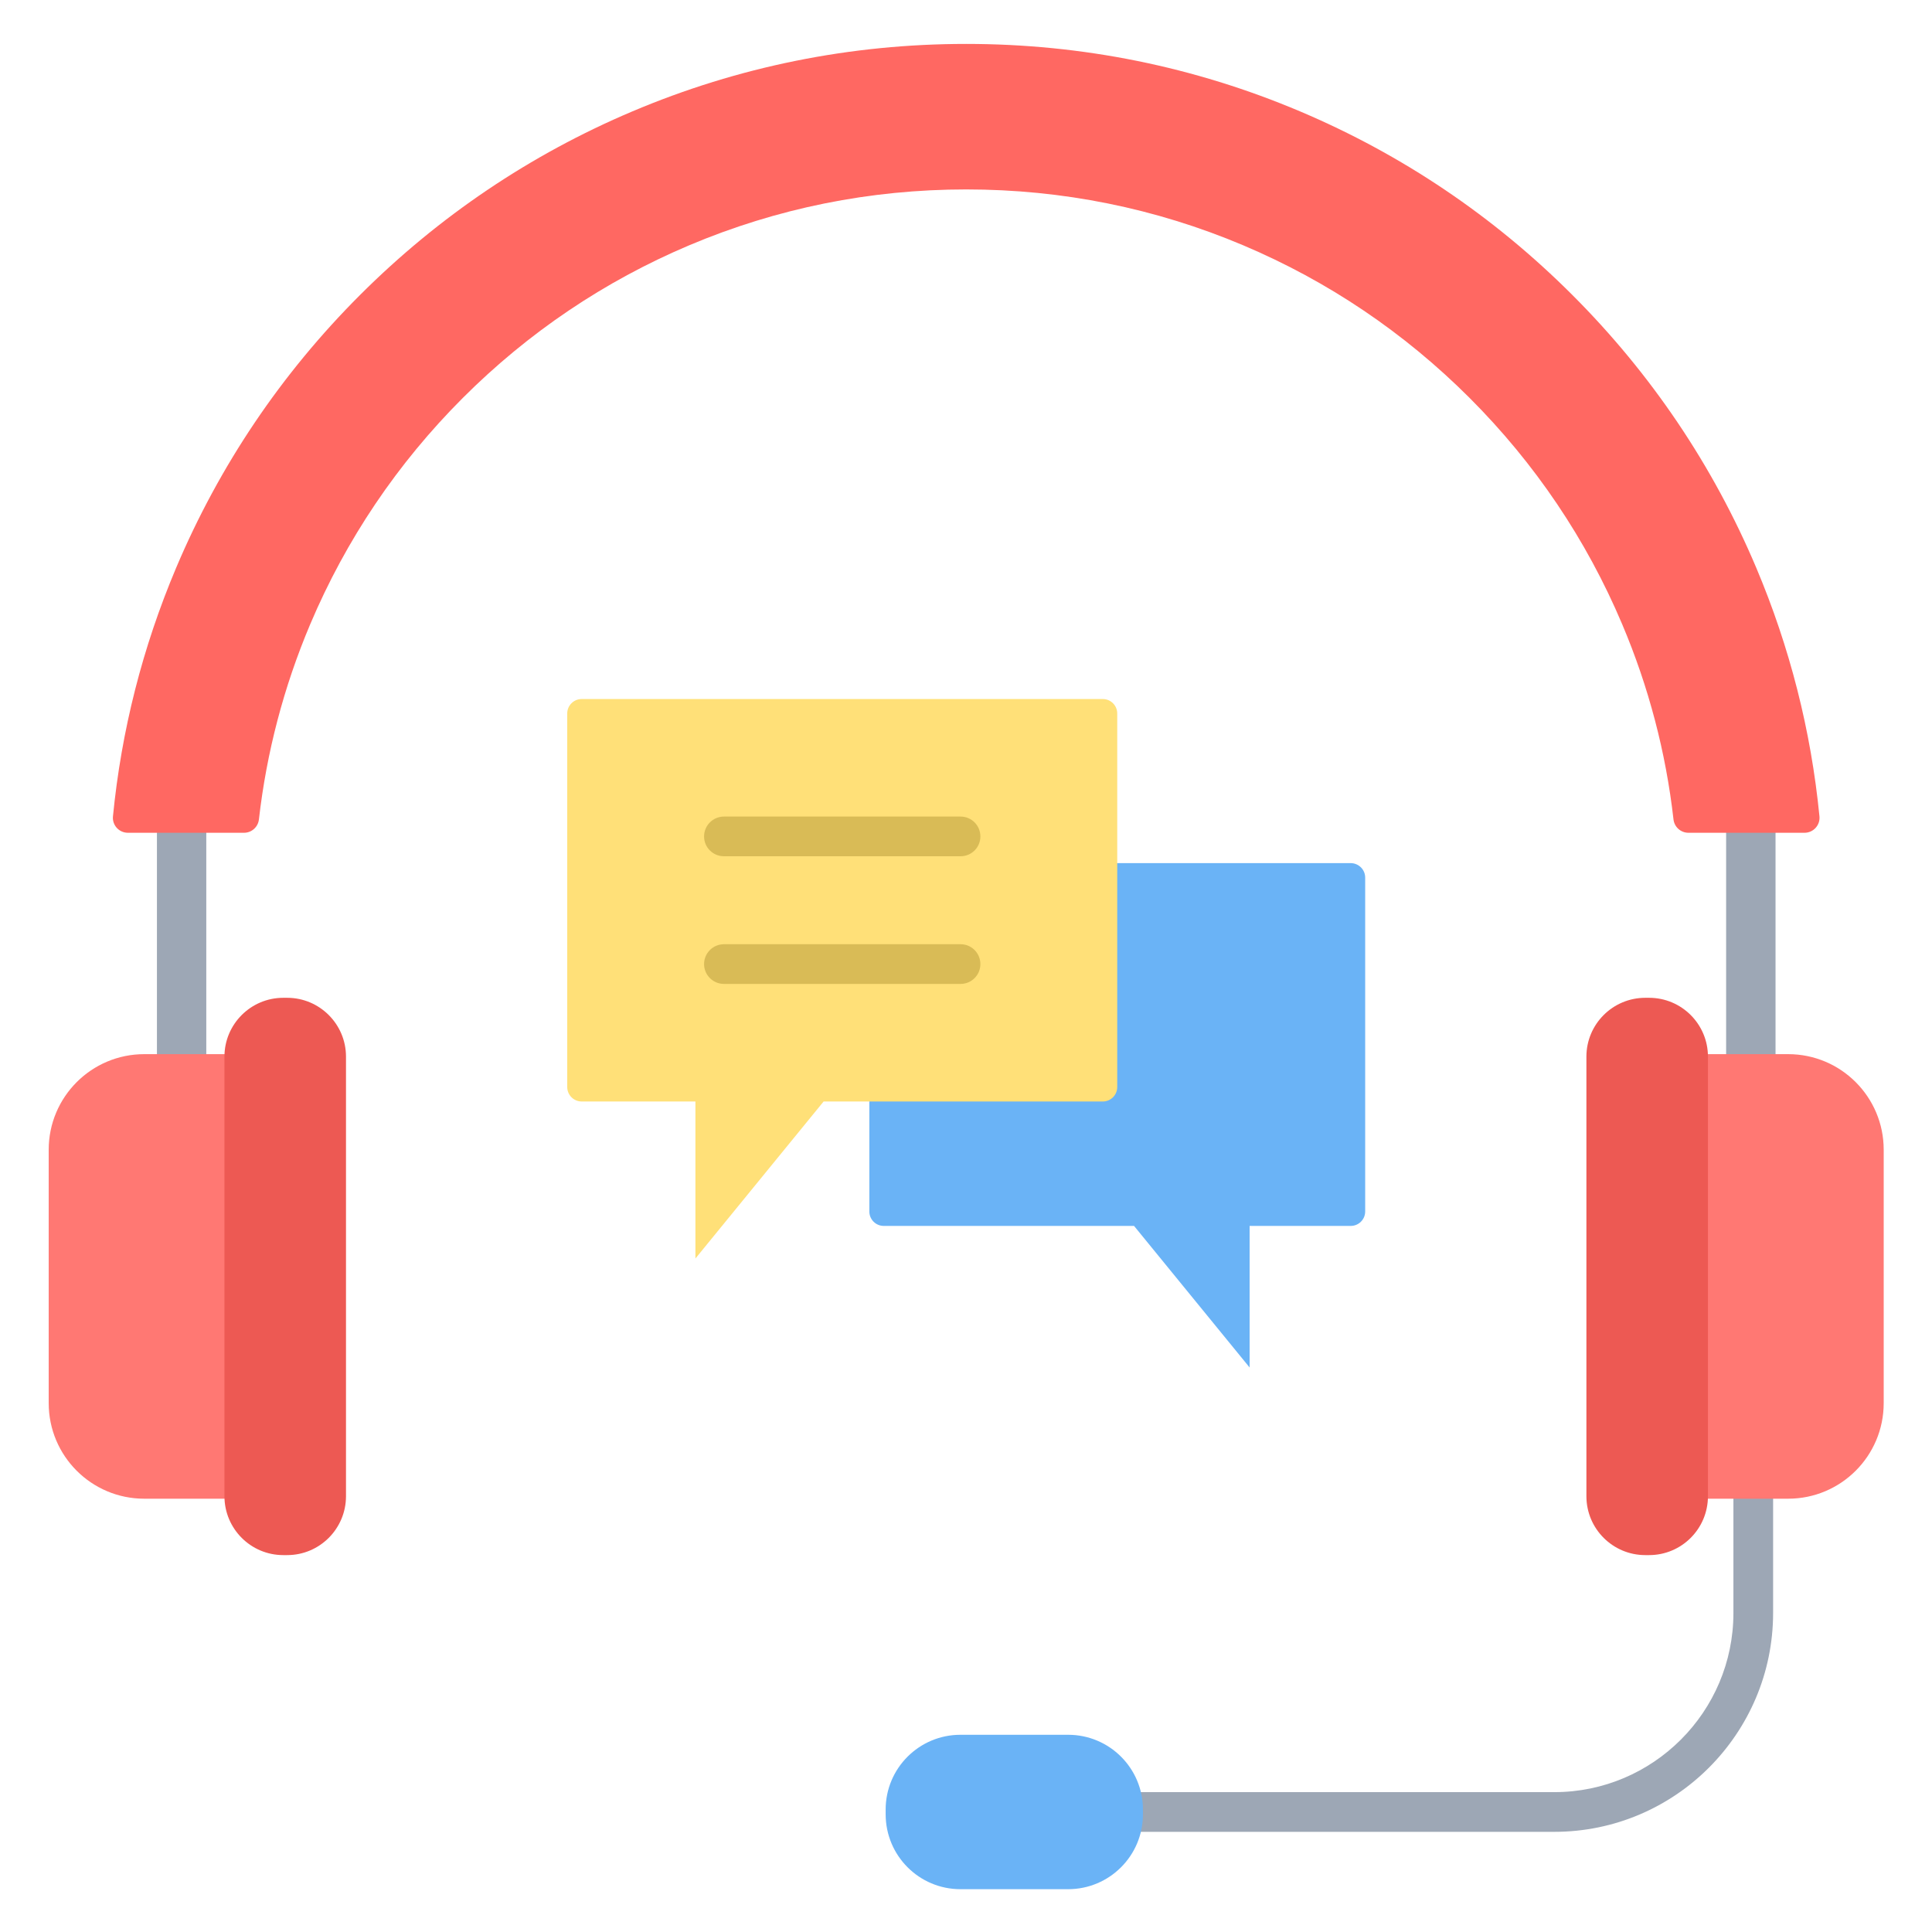
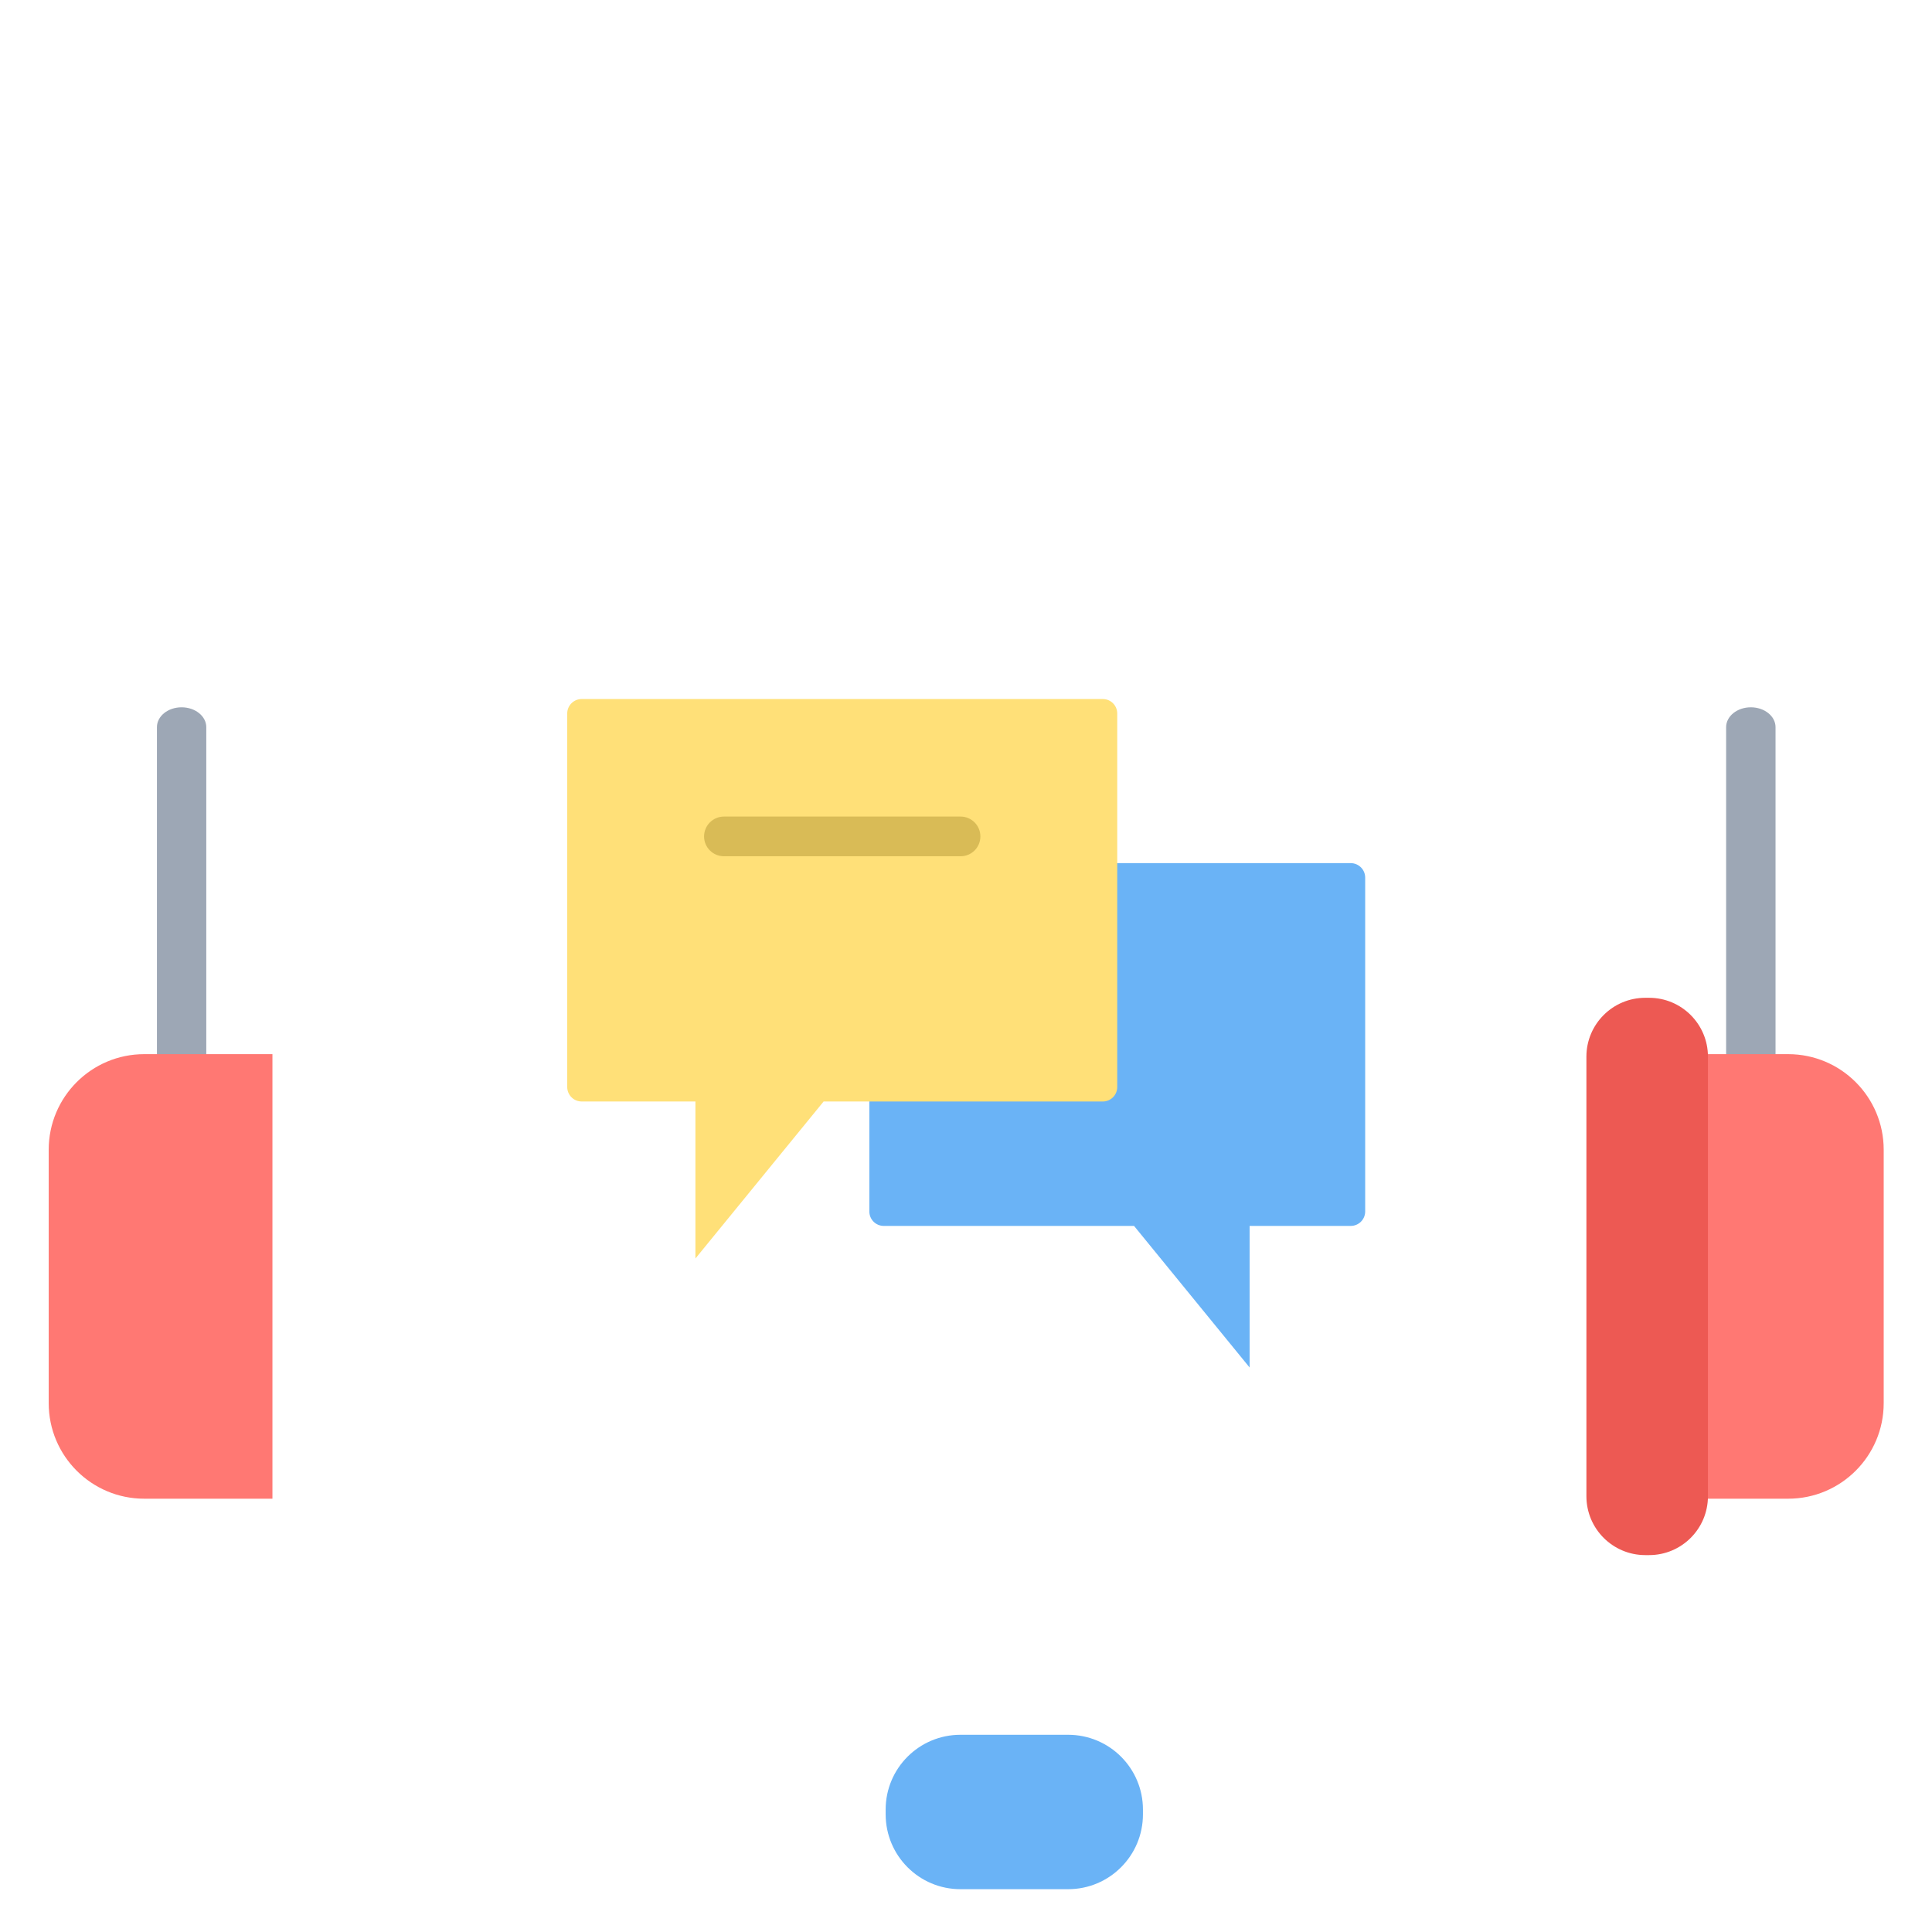
<svg xmlns="http://www.w3.org/2000/svg" version="1.0" preserveAspectRatio="xMidYMid meet" height="200" viewBox="0 0 150 150" zoomAndPan="magnify" width="200">
  <defs>
    <clipPath id="5c9abdc619">
      <path clip-rule="nonzero" d="M 68 134 L 89 134 L 89 146.652 L 68 146.652 Z M 68 134" />
    </clipPath>
    <clipPath id="58a0eb6222">
      <path clip-rule="nonzero" d="M 8 3.402 L 142 3.402 L 142 65 L 8 65 Z M 8 3.402" />
    </clipPath>
    <clipPath id="db372b8e80">
      <path clip-rule="nonzero" d="M 3.762 81 L 22 81 L 22 117 L 3.762 117 Z M 3.762 81" />
    </clipPath>
    <clipPath id="44d4fdb08c">
      <path clip-rule="nonzero" d="M 128 81 L 146.262 81 L 146.262 117 L 128 117 Z M 128 81" />
    </clipPath>
  </defs>
  <path fill-rule="evenodd" fill-opacity="1" d="M 105.992 68.133 L 105.992 94.059 C 105.992 94.68 105.488 95.18 104.871 95.18 L 97.02 95.18 L 97.02 106.172 L 88.047 95.18 L 68.617 95.18 C 67.996 95.18 67.496 94.68 67.496 94.059 L 67.496 68.133 C 67.496 67.516 67.996 67.012 68.617 67.012 L 104.871 67.012 C 105.488 67.016 105.992 67.516 105.992 68.133 Z M 105.992 68.133" fill="#6ab3f6" />
  <path fill-rule="evenodd" fill-opacity="1" d="M 53.992 85.52 L 53.992 97.711 L 63.945 85.52 L 85.621 85.52 C 86.242 85.52 86.742 85.016 86.742 84.395 L 86.742 55.395 C 86.742 54.777 86.242 54.273 85.621 54.273 L 45.16 54.273 C 44.543 54.273 44.039 54.777 44.039 55.395 L 44.039 84.395 C 44.039 85.016 44.543 85.52 45.16 85.52 Z M 53.992 85.52" fill="#ffe078" />
  <path fill-rule="evenodd" fill-opacity="1" d="M 74.578 66.48 L 56.207 66.48 C 55.355 66.48 54.664 65.793 54.664 64.941 C 54.664 64.09 55.355 63.398 56.207 63.398 L 74.578 63.398 C 75.43 63.398 76.117 64.09 76.117 64.941 C 76.117 65.793 75.43 66.48 74.578 66.48 Z M 74.578 66.48" fill="#d9bb56" />
-   <path fill-rule="evenodd" fill-opacity="1" d="M 74.578 76.391 L 56.207 76.391 C 55.355 76.391 54.664 75.699 54.664 74.852 C 54.664 74 55.355 73.309 56.207 73.309 L 74.578 73.309 C 75.43 73.309 76.117 74 76.117 74.852 C 76.117 75.703 75.43 76.391 74.578 76.391 Z M 74.578 76.391" fill="#d9bb56" />
-   <path fill-rule="evenodd" fill-opacity="1" d="M 120.676 142.223 L 80.488 142.223 C 79.637 142.223 78.945 141.531 78.945 140.68 C 78.945 139.832 79.637 139.141 80.488 139.141 L 120.676 139.141 C 128.344 139.141 134.582 132.902 134.582 125.23 L 134.582 109.129 C 134.582 108.277 135.27 107.586 136.121 107.586 C 136.973 107.586 137.664 108.277 137.664 109.129 L 137.664 125.23 C 137.66 134.602 130.043 142.223 120.676 142.223 Z M 120.676 142.223" fill="#9da7b5" />
  <g clip-path="url(#5c9abdc619)">
    <path fill-rule="evenodd" fill-opacity="1" d="M 74.57 146.676 L 82.93 146.676 C 86.137 146.676 88.738 144.078 88.738 140.867 L 88.738 140.492 C 88.738 137.285 86.137 134.688 82.93 134.688 L 74.57 134.688 C 71.363 134.688 68.762 137.285 68.762 140.492 L 68.762 140.867 C 68.766 144.078 71.363 146.676 74.57 146.676 Z M 74.57 146.676" fill="#6ab3f6" />
  </g>
  <path fill-rule="evenodd" fill-opacity="1" d="M 14.098 91.586 C 13.039 91.586 12.184 90.898 12.184 90.047 L 12.184 56.457 C 12.184 55.605 13.039 54.914 14.098 54.914 C 15.156 54.914 16.016 55.605 16.016 56.457 L 16.016 90.047 C 16.016 90.898 15.156 91.586 14.098 91.586 Z M 14.098 91.586" fill="#9da7b5" />
  <path fill-rule="evenodd" fill-opacity="1" d="M 135.934 91.586 C 134.875 91.586 134.016 90.898 134.016 90.047 L 134.016 56.457 C 134.016 55.605 134.875 54.914 135.934 54.914 C 136.992 54.914 137.852 55.605 137.852 56.457 L 137.852 90.047 C 137.852 90.898 136.992 91.586 135.934 91.586 Z M 135.934 91.586" fill="#9da7b5" />
  <g clip-path="url(#58a0eb6222)">
-     <path fill-rule="evenodd" fill-opacity="1" d="M 140.102 64.656 L 131.09 64.656 C 130.496 64.656 129.996 64.211 129.93 63.621 C 129.336 58.402 128.004 53.328 125.949 48.473 C 123.168 41.891 119.18 35.977 114.102 30.898 C 109.023 25.82 103.109 21.832 96.527 19.047 C 89.719 16.168 82.48 14.707 75.016 14.707 C 67.551 14.707 60.312 16.168 53.504 19.047 C 46.922 21.832 41.008 25.82 35.93 30.898 C 30.852 35.977 26.867 41.891 24.082 48.473 C 22.031 53.328 20.699 58.402 20.102 63.621 C 20.035 64.211 19.539 64.656 18.945 64.656 L 9.93 64.656 C 9.242 64.656 8.703 64.066 8.77 63.383 C 9.422 56.727 11.066 50.258 13.68 44.074 C 17.035 36.145 21.832 29.023 27.945 22.91 C 34.059 16.801 41.176 12 49.105 8.645 C 57.312 5.172 66.031 3.41 75.016 3.41 C 84 3.41 92.719 5.172 100.93 8.645 C 108.855 12 115.977 16.797 122.086 22.91 C 128.199 29.023 133 36.145 136.352 44.074 C 138.965 50.258 140.609 56.727 141.262 63.383 C 141.328 64.066 140.789 64.656 140.102 64.656 Z M 140.102 64.656" fill="#ff6862" />
-   </g>
+     </g>
  <g clip-path="url(#db372b8e80)">
    <path fill-rule="evenodd" fill-opacity="1" d="M 21.152 116.359 L 11.199 116.359 C 7.102 116.359 3.781 113.039 3.781 108.938 L 3.781 89.266 C 3.781 85.168 7.102 81.844 11.199 81.844 L 21.152 81.844 Z M 21.152 116.359" fill="#ff7873" />
  </g>
  <g clip-path="url(#44d4fdb08c)">
    <path fill-rule="evenodd" fill-opacity="1" d="M 138.832 116.359 L 128.879 116.359 L 128.879 81.844 L 138.832 81.844 C 142.93 81.844 146.25 85.168 146.25 89.266 L 146.25 108.938 C 146.25 113.039 142.93 116.359 138.832 116.359 Z M 138.832 116.359" fill="#ff7873" />
  </g>
-   <path fill-rule="evenodd" fill-opacity="1" d="M 22.293 120.738 L 21.996 120.738 C 19.473 120.738 17.426 118.691 17.426 116.164 L 17.426 82.039 C 17.426 79.516 19.473 77.469 21.996 77.469 L 22.293 77.469 C 24.816 77.469 26.863 79.516 26.863 82.039 L 26.863 116.164 C 26.863 118.691 24.816 120.738 22.293 120.738 Z M 22.293 120.738" fill="#ed5953" />
-   <path fill-rule="evenodd" fill-opacity="1" d="M 128.035 120.738 L 127.742 120.738 C 125.215 120.738 123.168 118.691 123.168 116.164 L 123.168 82.039 C 123.168 79.516 125.215 77.469 127.742 77.469 L 128.035 77.469 C 130.559 77.469 132.605 79.516 132.605 82.039 L 132.605 116.164 C 132.605 118.691 130.562 120.738 128.035 120.738 Z M 128.035 120.738" fill="#ed5953" />
+   <path fill-rule="evenodd" fill-opacity="1" d="M 128.035 120.738 L 127.742 120.738 C 125.215 120.738 123.168 118.691 123.168 116.164 L 123.168 82.039 C 123.168 79.516 125.215 77.469 127.742 77.469 L 128.035 77.469 C 130.559 77.469 132.605 79.516 132.605 82.039 L 132.605 116.164 C 132.605 118.691 130.562 120.738 128.035 120.738 M 128.035 120.738" fill="#ed5953" />
</svg>